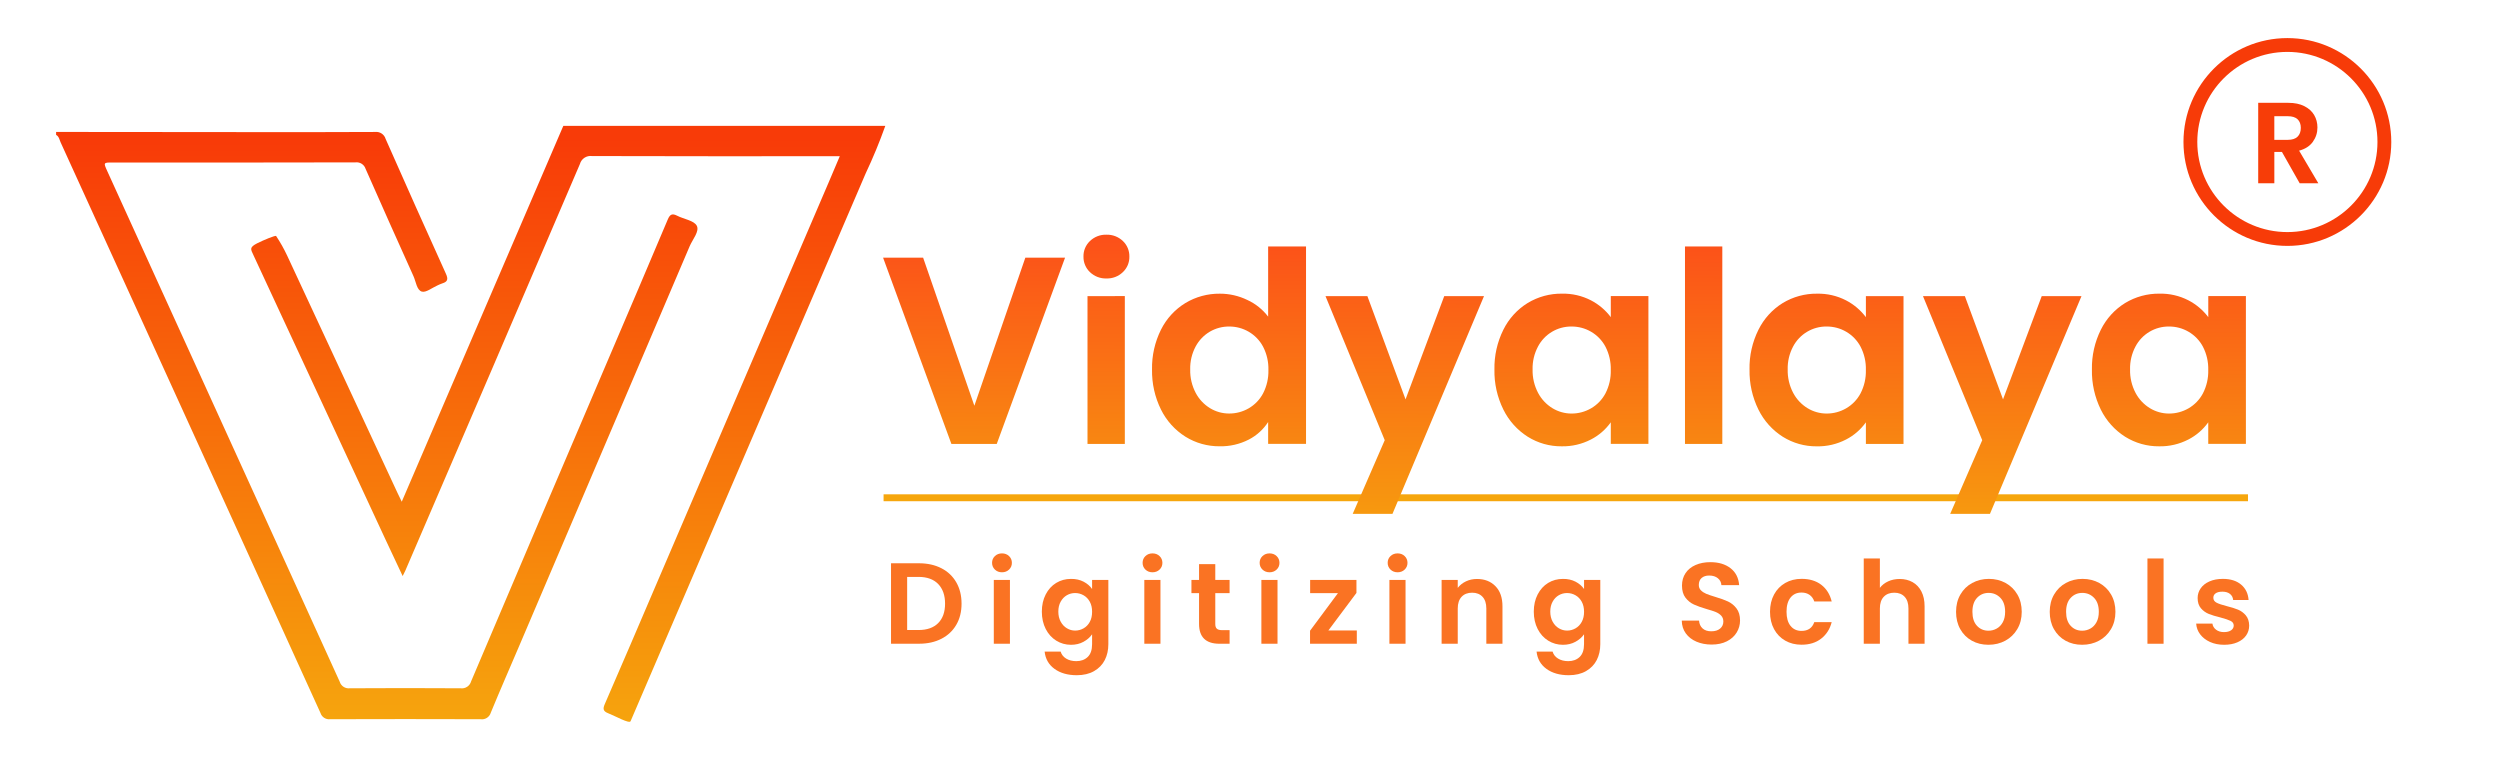
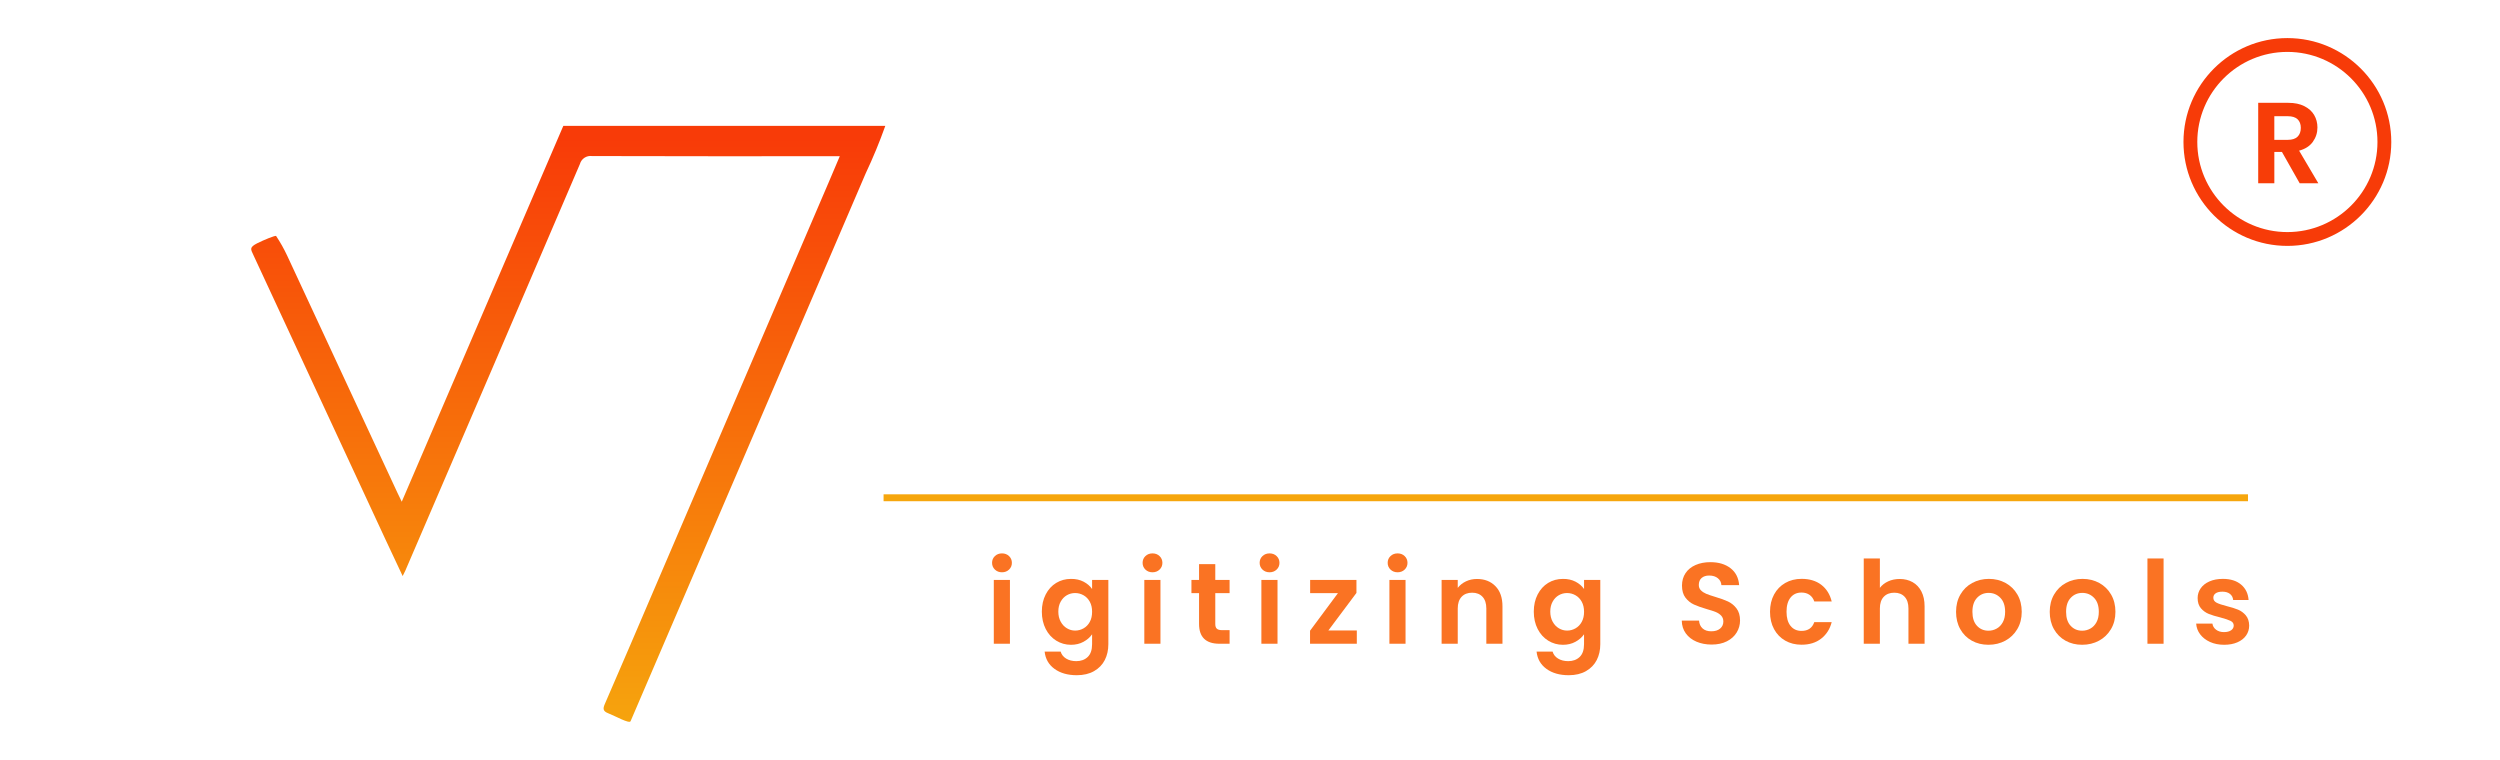
<svg xmlns="http://www.w3.org/2000/svg" version="1.1" id="Layer_1" x="0px" y="0px" viewBox="0 0 1024 311.18" style="enable-background:new 0 0 1024 311.18;" xml:space="preserve">
  <style type="text/css">
	.st0{fill:url(#Path_78918_2_);}
	.st1{fill:url(#Path_78919_2_);}
	.st2{fill:#F73B08;}
	.st3{enable-background:new    ;}
	.st4{fill:#F73D08;}
	.st5{fill:#F6A60D;}
	.st6{fill:#FA7323;}
	.st7{fill:url(#Path_87453_1_);}
</style>
  <g>
    <g id="Group_171205_1_" transform="translate(-337 -64)">
      <g id="Group_171203_1_" transform="translate(-18310 -10058.458)">
        <g id="logo_final_1_" transform="translate(0 0)">
          <g id="Group_163866_1_">
            <g id="Group_163865_1_">
              <linearGradient id="Path_78918_2_" gradientUnits="userSpaceOnUse" x1="18853.621" y1="10606.504" x2="18853.621" y2="10604.616" gradientTransform="matrix(139.133 0 0 -127.452 -2604354 1362001.375)">
                <stop offset="0" style="stop-color:#F83B08" />
                <stop offset="1" style="stop-color:#F6A60D" />
                <stop offset="1" style="stop-color:#F6AA0D" />
                <stop offset="1" style="stop-color:#FF0000" />
                <stop offset="1" style="stop-color:#D04969" />
                <stop offset="1" style="stop-color:#FF8B1D" />
                <stop offset="1" style="stop-color:#FAA750" />
                <stop offset="1" style="stop-color:#803C51" />
              </linearGradient>
-               <path id="Path_78918_1_" class="st0" d="M18670,10176.5c26.02,0.02,52.04,0.05,78.05,0.07c17.52,0.01,35.04,0.05,52.56-0.06        c1.95-0.24,3.79,0.97,4.34,2.85c8.15,18.46,16.39,36.89,24.72,55.28c0.97,2.14,0.71,3.22-1.49,3.89        c-0.68,0.24-1.35,0.52-2,0.84c-2.18,0.94-4.72,3.06-6.44,2.52c-2.04-0.65-2.37-4.08-3.38-6.31        c-6.6-14.62-13.14-29.27-19.61-43.95c-0.57-1.78-2.33-2.9-4.18-2.66c-33.17,0.07-66.35,0.09-99.52,0.05        c-3.67,0-3.71,0.03-2.13,3.5c17.62,38.72,35.25,77.44,52.89,116.16c14.12,30.99,28.23,61.99,42.33,92.99        c0.54,1.79,2.28,2.93,4.13,2.71c15.13-0.1,30.27-0.1,45.4,0c1.95,0.26,3.79-0.97,4.31-2.87        c18.76-44.21,37.58-88.39,56.45-132.54c8.04-18.85,16.12-37.68,24.07-56.57c0.9-2.14,1.8-2.64,3.86-1.58        c2.75,1.42,6.92,1.95,8.05,4.12c1.17,2.27-1.73,5.58-2.93,8.39c-23.29,54.65-46.59,109.3-69.91,163.93        c-3.86,9.04-7.81,18.05-11.55,27.14c-0.54,1.81-2.33,2.94-4.2,2.65c-20.52-0.07-41.05-0.07-61.58,0        c-1.76,0.21-3.42-0.85-3.96-2.53c-23.07-50.8-46.19-101.58-69.34-152.35c-12.36-27.13-24.72-54.25-37.1-81.38        c-0.49-1.08-0.64-2.42-1.86-3.08V10176.5z" />
              <linearGradient id="Path_78919_2_" gradientUnits="userSpaceOnUse" x1="18853.879" y1="10606.551" x2="18853.879" y2="10604.663" gradientTransform="matrix(137.549 0 0 -129.286 -2574445.75 1381449.125)">
                <stop offset="0" style="stop-color:#F83B08" />
                <stop offset="1" style="stop-color:#F6A60D" />
                <stop offset="1" style="stop-color:#F6AA0D" />
                <stop offset="1" style="stop-color:#FF0000" />
                <stop offset="1" style="stop-color:#D04969" />
                <stop offset="1" style="stop-color:#FF8B1D" />
                <stop offset="1" style="stop-color:#FAA750" />
                <stop offset="1" style="stop-color:#803C51" />
              </linearGradient>
              <path id="Path_78919_1_" class="st1" d="M19009.62,10174.01c-2.35,6.61-5.03,13.1-8.03,19.45        c-32.07,74.82-95.82,223.27-96.31,224.41c-0.49,1.15-6.29-2.14-9.14-3.25c-2.03-0.79-2.3-1.74-1.46-3.68        c7.12-16.42,14.2-32.87,21.22-49.34c23.58-54.97,47.16-109.94,70.73-164.92c1.42-3.3,2.81-6.61,4.34-10.23h-3.82        c-32.54,0-65.09,0.04-97.64-0.07c-2.25-0.31-4.38,1.09-4.98,3.27c-23.78,55.56-47.62,111.09-71.53,166.6        c-0.24,0.57-0.54,1.11-1.07,2.16c-2.44-5.21-4.73-10.04-6.99-14.88c-18.03-38.87-36.08-77.74-54.14-116.59        c-1.15-2.45-1.7-3.15,1.52-4.82c2.82-1.41,7.36-3.27,7.77-3.01c1.7,2.55,3.21,5.22,4.51,8        c15.07,32.37,30.13,64.75,45.17,97.14c0.48,1.03,0.98,2.04,1.79,3.71l66.18-153.95H19009.62z" />
            </g>
          </g>
        </g>
      </g>
    </g>
    <g id="Group_171209_2_" transform="translate(37 11)">
      <g id="Group_171204_2_" transform="translate(-18221 -10151)">
        <g id="Path_87451_2_">
          <path class="st2" d="M19120.91,10240.72c-23.47,0-42.56-19.09-42.56-42.56s19.09-42.56,42.56-42.56s42.56,19.09,42.56,42.56      S19144.38,10240.72,19120.91,10240.72z M19120.91,10161.26c-20.35,0-36.9,16.55-36.9,36.9s16.55,36.9,36.9,36.9      s36.9-16.55,36.9-36.9S19141.25,10161.26,19120.91,10161.26z" />
        </g>
      </g>
      <g class="st3">
        <path class="st4" d="M904.95,64.07l-7.27-12.84h-3.11v12.84h-6.61V31.12h12.37c2.55,0,4.72,0.45,6.51,1.35     c1.79,0.9,3.14,2.11,4.03,3.63c0.9,1.53,1.35,3.23,1.35,5.12c0,2.17-0.63,4.13-1.89,5.88c-1.26,1.75-3.13,2.95-5.62,3.61     l7.88,13.36H904.95z M894.56,46.28h5.52c1.79,0,3.13-0.43,4.01-1.3c0.88-0.86,1.32-2.07,1.32-3.61c0-1.51-0.44-2.68-1.32-3.52     c-0.88-0.83-2.22-1.25-4.01-1.25h-5.52V46.28z" />
      </g>
    </g>
    <g id="Line_427_1_">
      <rect x="361.91" y="202.47" class="st5" width="558.87" height="2.83" />
    </g>
    <g id="Group_163867_1_" transform="translate(-18845.609 -9781.842)">
      <g id="Group_163843_1_" transform="translate(0 -1)">
        <g id="Group_163842_1_" transform="translate(0 0)">
          <g id="Group_163879_1_">
            <g class="st3">
-               <path class="st6" d="M19231.22,10015.6c2.63,1.35,4.66,3.28,6.09,5.78s2.15,5.4,2.15,8.71c0,3.3-0.71,6.19-2.15,8.66        s-3.46,4.38-6.09,5.73c-2.63,1.35-5.67,2.03-9.13,2.03h-11.52v-32.95h11.52        C19225.55,10013.57,19228.59,10014.25,19231.22,10015.6z M19229.88,10038.07c1.89-1.89,2.83-4.55,2.83-7.98        c0-3.43-0.95-6.11-2.83-8.05c-1.89-1.93-4.56-2.9-8.03-2.9h-4.67v21.76h4.67        C19225.31,10040.9,19227.99,10039.96,19229.88,10038.07z" />
              <path class="st6" d="M19253.12,10016.14c-0.77-0.74-1.16-1.66-1.16-2.76s0.38-2.02,1.16-2.76c0.77-0.74,1.74-1.11,2.9-1.11        s2.13,0.37,2.9,1.11c0.77,0.74,1.16,1.66,1.16,2.76s-0.38,2.02-1.16,2.76c-0.77,0.74-1.74,1.11-2.9,1.11        S19253.89,10016.88,19253.12,10016.14z M19259.28,10020.37v26.15h-6.61v-26.15H19259.28z" />
              <path class="st6" d="M19289.44,10021.1c1.48,0.77,2.64,1.77,3.49,3v-3.73h6.66v26.34c0,2.42-0.49,4.59-1.46,6.49        c-0.97,1.9-2.44,3.42-4.39,4.53c-1.95,1.12-4.31,1.68-7.08,1.68c-3.71,0-6.76-0.87-9.13-2.6c-2.38-1.73-3.72-4.09-4.04-7.08        h6.56c0.35,1.2,1.09,2.15,2.24,2.86s2.54,1.06,4.18,1.06c1.92,0,3.48-0.58,4.67-1.72c1.2-1.15,1.79-2.89,1.79-5.22v-4.06        c-0.85,1.23-2.02,2.25-3.52,3.07c-1.49,0.82-3.2,1.23-5.12,1.23c-2.2,0-4.22-0.57-6.04-1.7c-1.82-1.13-3.27-2.73-4.32-4.79        c-1.05-2.06-1.58-4.43-1.58-7.1c0-2.64,0.53-4.99,1.58-7.03c1.05-2.04,2.48-3.62,4.29-4.72c1.81-1.1,3.83-1.65,6.06-1.65        C19286.25,10019.94,19287.96,10020.33,19289.44,10021.1z M19291.99,10029.31c-0.63-1.15-1.48-2.03-2.55-2.64        c-1.07-0.61-2.22-0.92-3.45-0.92c-1.23,0-2.36,0.3-3.4,0.9c-1.04,0.6-1.88,1.47-2.52,2.62c-0.65,1.15-0.97,2.51-0.97,4.08        c0,1.57,0.32,2.95,0.97,4.13c0.64,1.18,1.49,2.08,2.55,2.71c1.05,0.63,2.18,0.94,3.37,0.94c1.23,0,2.38-0.31,3.45-0.92        c1.07-0.61,1.92-1.49,2.55-2.64c0.63-1.15,0.94-2.53,0.94-4.13C19292.94,10031.84,19292.62,10030.46,19291.99,10029.31z" />
              <path class="st6" d="M19314.77,10016.14c-0.77-0.74-1.15-1.66-1.15-2.76s0.38-2.02,1.15-2.76c0.77-0.74,1.74-1.11,2.9-1.11        c1.16,0,2.13,0.37,2.9,1.11c0.77,0.74,1.16,1.66,1.16,2.76s-0.38,2.02-1.16,2.76c-0.77,0.74-1.74,1.11-2.9,1.11        C19316.51,10017.25,19315.54,10016.88,19314.77,10016.14z M19320.93,10020.37v26.15h-6.61v-26.15H19320.93z" />
              <path class="st6" d="M19343.39,10025.8v12.65c0,0.88,0.21,1.52,0.64,1.91c0.42,0.39,1.14,0.59,2.15,0.59h3.07v5.57h-4.15        c-5.57,0-8.36-2.71-8.36-8.12v-12.6h-3.12v-5.43h3.12v-6.47h6.65v6.47h5.86v5.43H19343.39z" />
              <path class="st6" d="M19362.72,10016.14c-0.77-0.74-1.16-1.66-1.16-2.76s0.38-2.02,1.16-2.76c0.77-0.74,1.74-1.11,2.9-1.11        c1.16,0,2.13,0.37,2.9,1.11c0.77,0.74,1.16,1.66,1.16,2.76s-0.38,2.02-1.16,2.76c-0.77,0.74-1.74,1.11-2.9,1.11        C19364.46,10017.25,19363.49,10016.88,19362.72,10016.14z M19368.88,10020.37v26.15h-6.61v-26.15H19368.88z" />
              <path class="st6" d="M19389.7,10041.09h11.66v5.43h-19.16v-5.33l11.42-15.39h-11.38v-5.43h18.97v5.33L19389.7,10041.09z" />
              <path class="st6" d="M19415.16,10016.14c-0.77-0.74-1.16-1.66-1.16-2.76s0.38-2.02,1.16-2.76c0.77-0.74,1.74-1.11,2.9-1.11        c1.16,0,2.13,0.37,2.9,1.11c0.77,0.74,1.16,1.66,1.16,2.76s-0.39,2.02-1.16,2.76c-0.77,0.74-1.74,1.11-2.9,1.11        C19416.9,10017.25,19415.93,10016.88,19415.16,10016.14z M19421.32,10020.37v26.15h-6.61v-26.15H19421.32z" />
              <path class="st6" d="M19458.14,10022.94c1.92,1.97,2.88,4.71,2.88,8.24v15.34h-6.61v-14.44c0-2.08-0.52-3.67-1.56-4.79        c-1.04-1.12-2.46-1.68-4.25-1.68c-1.83,0-3.27,0.56-4.32,1.68c-1.05,1.12-1.58,2.71-1.58,4.79v14.44h-6.61v-26.15h6.61v3.26        c0.88-1.13,2.01-2.02,3.38-2.67s2.87-0.97,4.51-0.97C19453.7,10019.99,19456.22,10020.97,19458.14,10022.94z" />
              <path class="st6" d="M19490.95,10021.1c1.48,0.77,2.64,1.77,3.49,3v-3.73h6.65v26.34c0,2.42-0.49,4.59-1.46,6.49        c-0.98,1.9-2.44,3.42-4.39,4.53c-1.95,1.12-4.31,1.68-7.08,1.68c-3.71,0-6.76-0.87-9.13-2.6c-2.38-1.73-3.72-4.09-4.04-7.08        h6.56c0.34,1.2,1.09,2.15,2.24,2.86c1.15,0.71,2.54,1.06,4.18,1.06c1.92,0,3.48-0.58,4.67-1.72c1.2-1.15,1.79-2.89,1.79-5.22        v-4.06c-0.85,1.23-2.02,2.25-3.52,3.07c-1.49,0.82-3.2,1.23-5.12,1.23c-2.2,0-4.22-0.57-6.04-1.7        c-1.82-1.13-3.27-2.73-4.32-4.79c-1.05-2.06-1.58-4.43-1.58-7.1c0-2.64,0.53-4.99,1.58-7.03c1.05-2.04,2.49-3.62,4.29-4.72        c1.81-1.1,3.83-1.65,6.07-1.65C19487.75,10019.94,19489.46,10020.33,19490.95,10021.1z M19493.49,10029.31        c-0.63-1.15-1.48-2.03-2.55-2.64c-1.07-0.61-2.22-0.92-3.45-0.92c-1.23,0-2.36,0.3-3.4,0.9c-1.04,0.6-1.88,1.47-2.52,2.62        c-0.64,1.15-0.97,2.51-0.97,4.08c0,1.57,0.32,2.95,0.97,4.13c0.64,1.18,1.49,2.08,2.55,2.71c1.05,0.63,2.18,0.94,3.37,0.94        c1.23,0,2.38-0.31,3.45-0.92c1.07-0.61,1.92-1.49,2.55-2.64c0.63-1.15,0.95-2.53,0.95-4.13        C19494.44,10031.84,19494.12,10030.46,19493.49,10029.31z" />
              <path class="st6" d="M19540.48,10045.67c-1.84-0.79-3.3-1.92-4.37-3.4s-1.62-3.22-1.65-5.24h7.08        c0.09,1.35,0.57,2.42,1.44,3.21c0.87,0.79,2.05,1.18,3.56,1.18c1.54,0,2.75-0.37,3.63-1.11s1.32-1.71,1.32-2.9        c0-0.97-0.3-1.78-0.89-2.41c-0.6-0.63-1.35-1.12-2.24-1.49c-0.9-0.36-2.13-0.76-3.71-1.2c-2.14-0.63-3.88-1.25-5.21-1.86        s-2.49-1.54-3.45-2.78c-0.96-1.24-1.44-2.9-1.44-4.98c0-1.95,0.49-3.65,1.46-5.1c0.97-1.45,2.34-2.56,4.11-3.33        c1.76-0.77,3.78-1.16,6.04-1.16c3.4,0,6.16,0.83,8.28,2.48c2.12,1.65,3.3,3.96,3.52,6.92h-7.27        c-0.06-1.13-0.54-2.07-1.44-2.81c-0.89-0.74-2.08-1.11-3.56-1.11c-1.29,0-2.32,0.33-3.09,0.99c-0.77,0.66-1.16,1.62-1.16,2.88        c0,0.88,0.29,1.61,0.87,2.19c0.58,0.58,1.3,1.05,2.17,1.42c0.87,0.36,2.08,0.78,3.66,1.25c2.14,0.63,3.88,1.26,5.24,1.89        s2.52,1.57,3.49,2.83s1.46,2.91,1.46,4.96c0,1.76-0.46,3.4-1.37,4.91s-2.25,2.71-4.01,3.61c-1.76,0.9-3.86,1.34-6.28,1.34        C19544.39,10046.85,19542.32,10046.46,19540.48,10045.67z" />
              <path class="st6" d="M19572.27,10026.34c1.1-2.03,2.63-3.6,4.58-4.72s4.19-1.68,6.7-1.68c3.24,0,5.93,0.81,8.05,2.43        c2.12,1.62,3.55,3.89,4.27,6.82h-7.13c-0.38-1.13-1.01-2.02-1.91-2.67c-0.9-0.64-2.01-0.97-3.33-0.97        c-1.89,0-3.38,0.68-4.48,2.05c-1.1,1.37-1.65,3.31-1.65,5.83c0,2.49,0.55,4.41,1.65,5.78c1.1,1.37,2.6,2.05,4.48,2.05        c2.67,0,4.42-1.19,5.24-3.59h7.13c-0.72,2.83-2.16,5.08-4.3,6.75c-2.14,1.67-4.81,2.5-8.03,2.5c-2.52,0-4.75-0.56-6.7-1.67        s-3.48-2.69-4.58-4.72c-1.1-2.03-1.65-4.4-1.65-7.1S19571.17,10028.37,19572.27,10026.34z" />
              <path class="st6" d="M19629.01,10021.29c1.54,0.86,2.74,2.14,3.61,3.82c0.87,1.69,1.3,3.71,1.3,6.07v15.34h-6.61v-14.44        c0-2.08-0.52-3.67-1.55-4.79c-1.04-1.12-2.46-1.68-4.25-1.68c-1.82,0-3.26,0.56-4.32,1.68s-1.58,2.71-1.58,4.79v14.44h-6.61        v-34.93h6.61v12.04c0.85-1.13,1.98-2.02,3.4-2.67s2.99-0.97,4.72-0.97C19625.7,10019.99,19627.46,10020.42,19629.01,10021.29z        " />
              <path class="st6" d="M19653.27,10045.27c-2.01-1.12-3.6-2.7-4.74-4.74c-1.15-2.04-1.72-4.4-1.72-7.08s0.59-5.04,1.77-7.08        s2.79-3.63,4.84-4.74s4.33-1.68,6.84-1.68c2.52,0,4.8,0.56,6.84,1.68c2.04,1.12,3.66,2.7,4.84,4.74        c1.18,2.04,1.77,4.4,1.77,7.08s-0.61,5.04-1.82,7.08c-1.21,2.04-2.85,3.63-4.91,4.74s-4.37,1.67-6.91,1.67        C19657.55,10046.94,19655.28,10046.39,19653.27,10045.27z M19663.44,10040.31c1.05-0.58,1.9-1.46,2.53-2.62        c0.63-1.16,0.94-2.58,0.94-4.25c0-2.49-0.65-4.4-1.96-5.74c-1.31-1.34-2.9-2.01-4.79-2.01s-3.47,0.67-4.74,2.01        c-1.27,1.34-1.91,3.25-1.91,5.74s0.62,4.4,1.87,5.73c1.24,1.34,2.81,2.01,4.7,2.01        C19661.26,10041.18,19662.38,10040.9,19663.44,10040.31z" />
              <path class="st6" d="M19691.64,10045.27c-2.01-1.12-3.59-2.7-4.74-4.74c-1.15-2.04-1.72-4.4-1.72-7.08s0.59-5.04,1.77-7.08        s2.79-3.63,4.84-4.74c2.04-1.12,4.33-1.68,6.84-1.68s4.8,0.56,6.85,1.68c2.04,1.12,3.66,2.7,4.84,4.74s1.77,4.4,1.77,7.08        s-0.61,5.04-1.82,7.08s-2.85,3.63-4.91,4.74s-4.37,1.67-6.92,1.67C19695.92,10046.94,19693.66,10046.39,19691.64,10045.27z         M19701.82,10040.31c1.05-0.58,1.89-1.46,2.52-2.62s0.94-2.58,0.94-4.25c0-2.49-0.65-4.4-1.96-5.74        c-1.31-1.34-2.9-2.01-4.79-2.01c-1.89,0-3.47,0.67-4.74,2.01c-1.28,1.34-1.91,3.25-1.91,5.74s0.62,4.4,1.87,5.73        c1.24,1.34,2.81,2.01,4.7,2.01C19699.64,10041.18,19700.76,10040.9,19701.82,10040.31z" />
              <path class="st6" d="M19731.81,10011.59v34.93h-6.61v-34.93H19731.81z" />
              <path class="st6" d="M19750.83,10045.79c-1.7-0.77-3.04-1.82-4.04-3.14c-0.99-1.32-1.53-2.79-1.63-4.39h6.66        c0.12,1.01,0.62,1.84,1.48,2.5c0.87,0.66,1.94,0.99,3.23,0.99c1.26,0,2.24-0.25,2.95-0.75c0.71-0.5,1.06-1.15,1.06-1.94        c0-0.85-0.43-1.49-1.3-1.91c-0.87-0.42-2.24-0.89-4.13-1.39c-1.95-0.47-3.55-0.96-4.79-1.46c-1.24-0.5-2.31-1.28-3.21-2.31        c-0.9-1.04-1.35-2.44-1.35-4.2c0-1.45,0.42-2.77,1.25-3.97c0.83-1.2,2.03-2.14,3.59-2.83c1.56-0.69,3.39-1.04,5.5-1.04        c3.12,0,5.6,0.78,7.46,2.34c1.86,1.56,2.88,3.66,3.07,6.3h-6.32c-0.09-1.04-0.53-1.86-1.3-2.48c-0.77-0.61-1.8-0.92-3.09-0.92        c-1.2,0-2.12,0.22-2.76,0.66c-0.65,0.44-0.97,1.05-0.97,1.84c0,0.88,0.44,1.55,1.32,2.01c0.88,0.46,2.25,0.92,4.11,1.39        c1.89,0.47,3.45,0.96,4.67,1.46c1.23,0.5,2.29,1.28,3.19,2.34s1.36,2.45,1.39,4.18c0,1.51-0.42,2.86-1.25,4.06        c-0.83,1.2-2.03,2.13-3.59,2.81c-1.56,0.68-3.37,1.01-5.45,1.01C19754.45,10046.94,19752.53,10046.56,19750.83,10045.79z" />
            </g>
          </g>
        </g>
      </g>
    </g>
    <linearGradient id="Path_87453_1_" gradientUnits="userSpaceOnUse" x1="207.869" y1="480.783" x2="207.845" y2="478.551" gradientTransform="matrix(295.652 0 0 -60.556 -60813.566 29210.523)">
      <stop offset="0" style="stop-color:#975AFF" />
      <stop offset="0" style="stop-color:#FF8404" />
      <stop offset="0" style="stop-color:#FF7E04" />
      <stop offset="0" style="stop-color:#FC4A1A" />
      <stop offset="0" style="stop-color:#FC4A1A;stop-opacity:0.988" />
      <stop offset="0" style="stop-color:#FC4F19" />
      <stop offset="1" style="stop-color:#F6A60D" />
      <stop offset="1" style="stop-color:#F7B733" />
      <stop offset="1" style="stop-color:#FF0000" />
      <stop offset="1" style="stop-color:#FF8404" />
      <stop offset="1" style="stop-color:#FF8B1D" />
      <stop offset="1" style="stop-color:#FAA750;stop-opacity:0.761" />
      <stop offset="1" style="stop-color:#D04969;stop-opacity:0.749" />
      <stop offset="1" style="stop-color:#FB4E55" />
      <stop offset="1" style="stop-color:#FF4E4E" />
    </linearGradient>
-     <path id="Path_87453_2_" class="st7" d="M436.25,105.54l-27.98,76.29h-18.58l-27.98-76.29h16.4l20.99,60.66l20.88-60.66H436.25z    M453.19,114.06c-2.49,0.08-4.91-0.85-6.72-2.57c-1.76-1.65-2.73-3.98-2.68-6.39c-0.06-2.42,0.92-4.74,2.68-6.4   c1.81-1.72,4.23-2.65,6.72-2.57c2.49-0.08,4.91,0.85,6.72,2.57c1.76,1.65,2.73,3.98,2.68,6.39c0.06,2.42-0.92,4.74-2.68,6.39   C458.1,113.22,455.68,114.14,453.19,114.06L453.19,114.06z M460.73,121.28v60.55h-15.29v-60.54L460.73,121.28z M471.87,151.34   c-0.11-5.64,1.15-11.23,3.66-16.29c2.24-4.51,5.71-8.3,10.01-10.93c4.25-2.56,9.14-3.88,14.1-3.83c3.9-0.01,7.75,0.87,11.26,2.57   c3.36,1.54,6.29,3.89,8.53,6.83v-28.75h15.52v80.88h-15.52v-8.96c-1.98,3.06-4.73,5.55-7.97,7.21c-3.68,1.88-7.78,2.82-11.91,2.73   c-4.94,0.04-9.8-1.32-13.99-3.93c-4.3-2.7-7.76-6.54-10.01-11.09C473.02,162.67,471.77,157.03,471.87,151.34L471.87,151.34z    M519.54,151.55c0.09-3.32-0.66-6.61-2.19-9.56c-1.35-2.55-3.4-4.67-5.89-6.12c-2.43-1.41-5.18-2.14-7.99-2.13   c-2.76-0.02-5.48,0.7-7.87,2.08c-2.47,1.45-4.49,3.55-5.85,6.07c-1.55,2.9-2.33,6.16-2.24,9.46c-0.08,3.33,0.7,6.62,2.24,9.56   c1.36,2.59,3.4,4.76,5.9,6.29c2.36,1.43,5.06,2.19,7.82,2.18c2.8,0.01,5.56-0.72,7.99-2.13c2.5-1.45,4.54-3.56,5.89-6.11   C518.88,158.17,519.63,154.88,519.54,151.55z M607.85,121.29l-37.49,89.18h-16.29l13.12-30.17l-24.27-59.01h17.16l15.63,42.29   l15.85-42.29H607.85z M612.12,151.34c-0.11-5.64,1.15-11.23,3.66-16.29c2.23-4.51,5.67-8.3,9.95-10.94   c4.23-2.56,9.1-3.89,14.05-3.83c4.12-0.09,8.2,0.85,11.86,2.73c3.2,1.66,5.98,4.01,8.14,6.89v-8.62h15.41v60.54h-15.41v-8.85   c-2.11,2.97-4.9,5.39-8.14,7.05c-3.7,1.91-7.81,2.87-11.97,2.79c-4.92,0.05-9.76-1.32-13.93-3.94c-4.27-2.71-7.71-6.55-9.95-11.09   C613.26,162.67,612,157.03,612.12,151.34L612.12,151.34z M659.77,151.56c0.1-3.32-0.66-6.62-2.18-9.57   c-1.35-2.55-3.4-4.67-5.9-6.12c-2.42-1.41-5.18-2.14-7.98-2.13c-5.74-0.06-11.03,3.08-13.72,8.15c-1.55,2.9-2.33,6.16-2.24,9.46   c-0.08,3.33,0.7,6.62,2.24,9.56c1.36,2.59,3.4,4.76,5.9,6.29c2.35,1.43,5.06,2.19,7.81,2.19c2.8,0.01,5.56-0.73,7.98-2.13   c2.5-1.44,4.55-3.56,5.91-6.12C659.12,158.17,659.87,154.88,659.77,151.56L659.77,151.56z M705.46,100.96v80.88h-15.29v-80.88   H705.46z M716.6,151.35c-0.11-5.65,1.15-11.24,3.67-16.3c2.23-4.5,5.67-8.29,9.94-10.93c4.23-2.56,9.1-3.89,14.05-3.83   c4.12-0.09,8.2,0.85,11.86,2.73c3.2,1.66,5.98,4.01,8.15,6.89v-8.62h15.41v60.54h-15.41v-8.85c-2.11,2.97-4.9,5.39-8.14,7.05   c-3.69,1.91-7.81,2.87-11.97,2.79c-4.93,0.05-9.76-1.32-13.94-3.93c-4.27-2.71-7.71-6.55-9.95-11.09   c-2.52-5.11-3.78-10.75-3.66-16.45L716.6,151.35z M764.26,151.57c0.1-3.33-0.65-6.62-2.18-9.58c-1.35-2.55-3.4-4.67-5.9-6.12   c-2.42-1.41-5.18-2.14-7.98-2.13c-5.73-0.06-11.02,3.08-13.72,8.15c-1.55,2.9-2.33,6.16-2.24,9.46c-0.08,3.33,0.7,6.62,2.24,9.56   c1.36,2.59,3.4,4.76,5.9,6.29c2.35,1.43,5.06,2.19,7.81,2.19c2.8,0.01,5.56-0.73,7.98-2.13c2.5-1.45,4.55-3.57,5.9-6.12   c1.53-2.95,2.28-6.24,2.19-9.56L764.26,151.57z M852.58,121.29l-37.49,89.18H798.8l13.12-30.17l-24.27-59.01h17.16l15.63,42.29   l15.85-42.29H852.58z M856.85,151.34c-0.11-5.64,1.15-11.23,3.66-16.29c2.23-4.51,5.67-8.3,9.95-10.94   c4.23-2.56,9.1-3.89,14.05-3.83c4.12-0.09,8.2,0.85,11.86,2.73c3.2,1.66,5.98,4.01,8.14,6.89v-8.62h15.41v60.54H904.5v-8.85   c-2.11,2.97-4.9,5.39-8.14,7.05c-3.69,1.91-7.81,2.87-11.97,2.79c-4.93,0.05-9.76-1.32-13.94-3.93c-4.27-2.71-7.71-6.55-9.95-11.09   C857.99,162.67,856.73,157.03,856.85,151.34L856.85,151.34z M904.5,151.56c0.09-3.33-0.66-6.62-2.19-9.57   c-1.35-2.55-3.4-4.67-5.9-6.12c-2.42-1.41-5.18-2.14-7.98-2.13c-5.73-0.06-11.02,3.08-13.71,8.15c-1.55,2.9-2.33,6.16-2.24,9.46   c-0.08,3.33,0.7,6.62,2.24,9.56c1.36,2.59,3.4,4.76,5.9,6.29c2.35,1.43,5.06,2.19,7.81,2.19c2.8,0.01,5.56-0.73,7.98-2.13   c2.5-1.45,4.55-3.57,5.9-6.12C903.84,158.17,904.59,154.88,904.5,151.56L904.5,151.56z" />
  </g>
</svg>